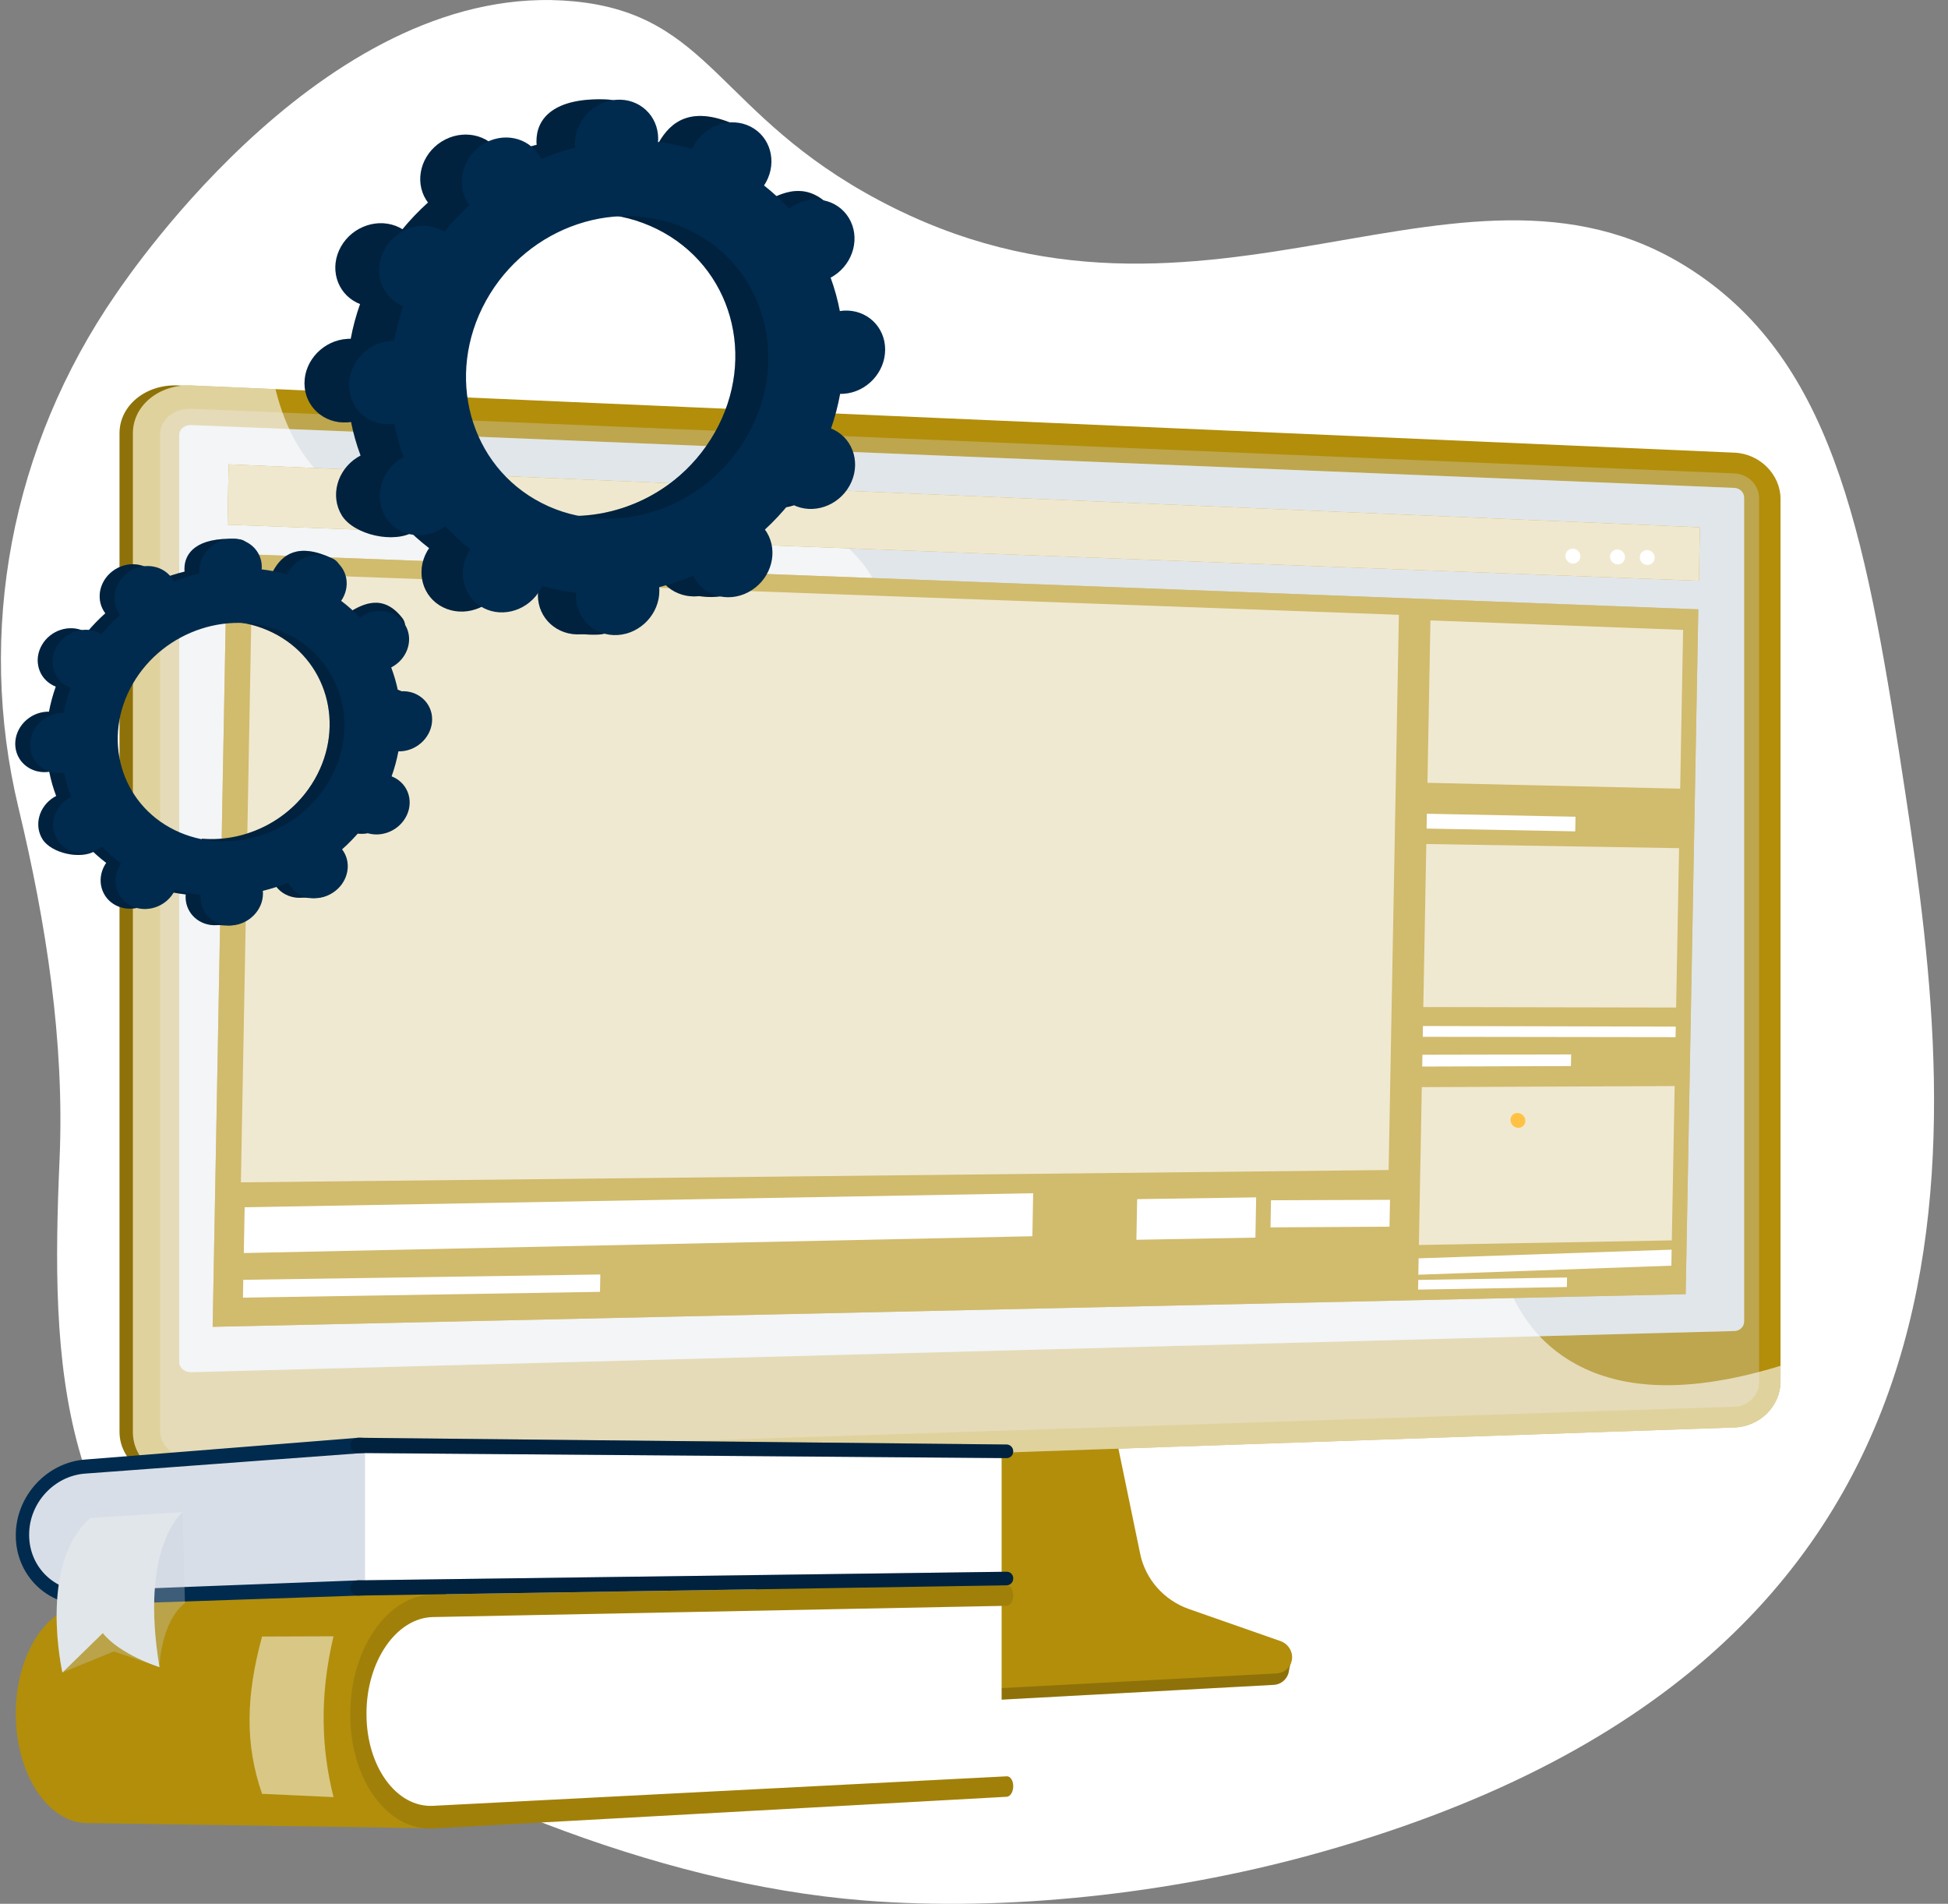
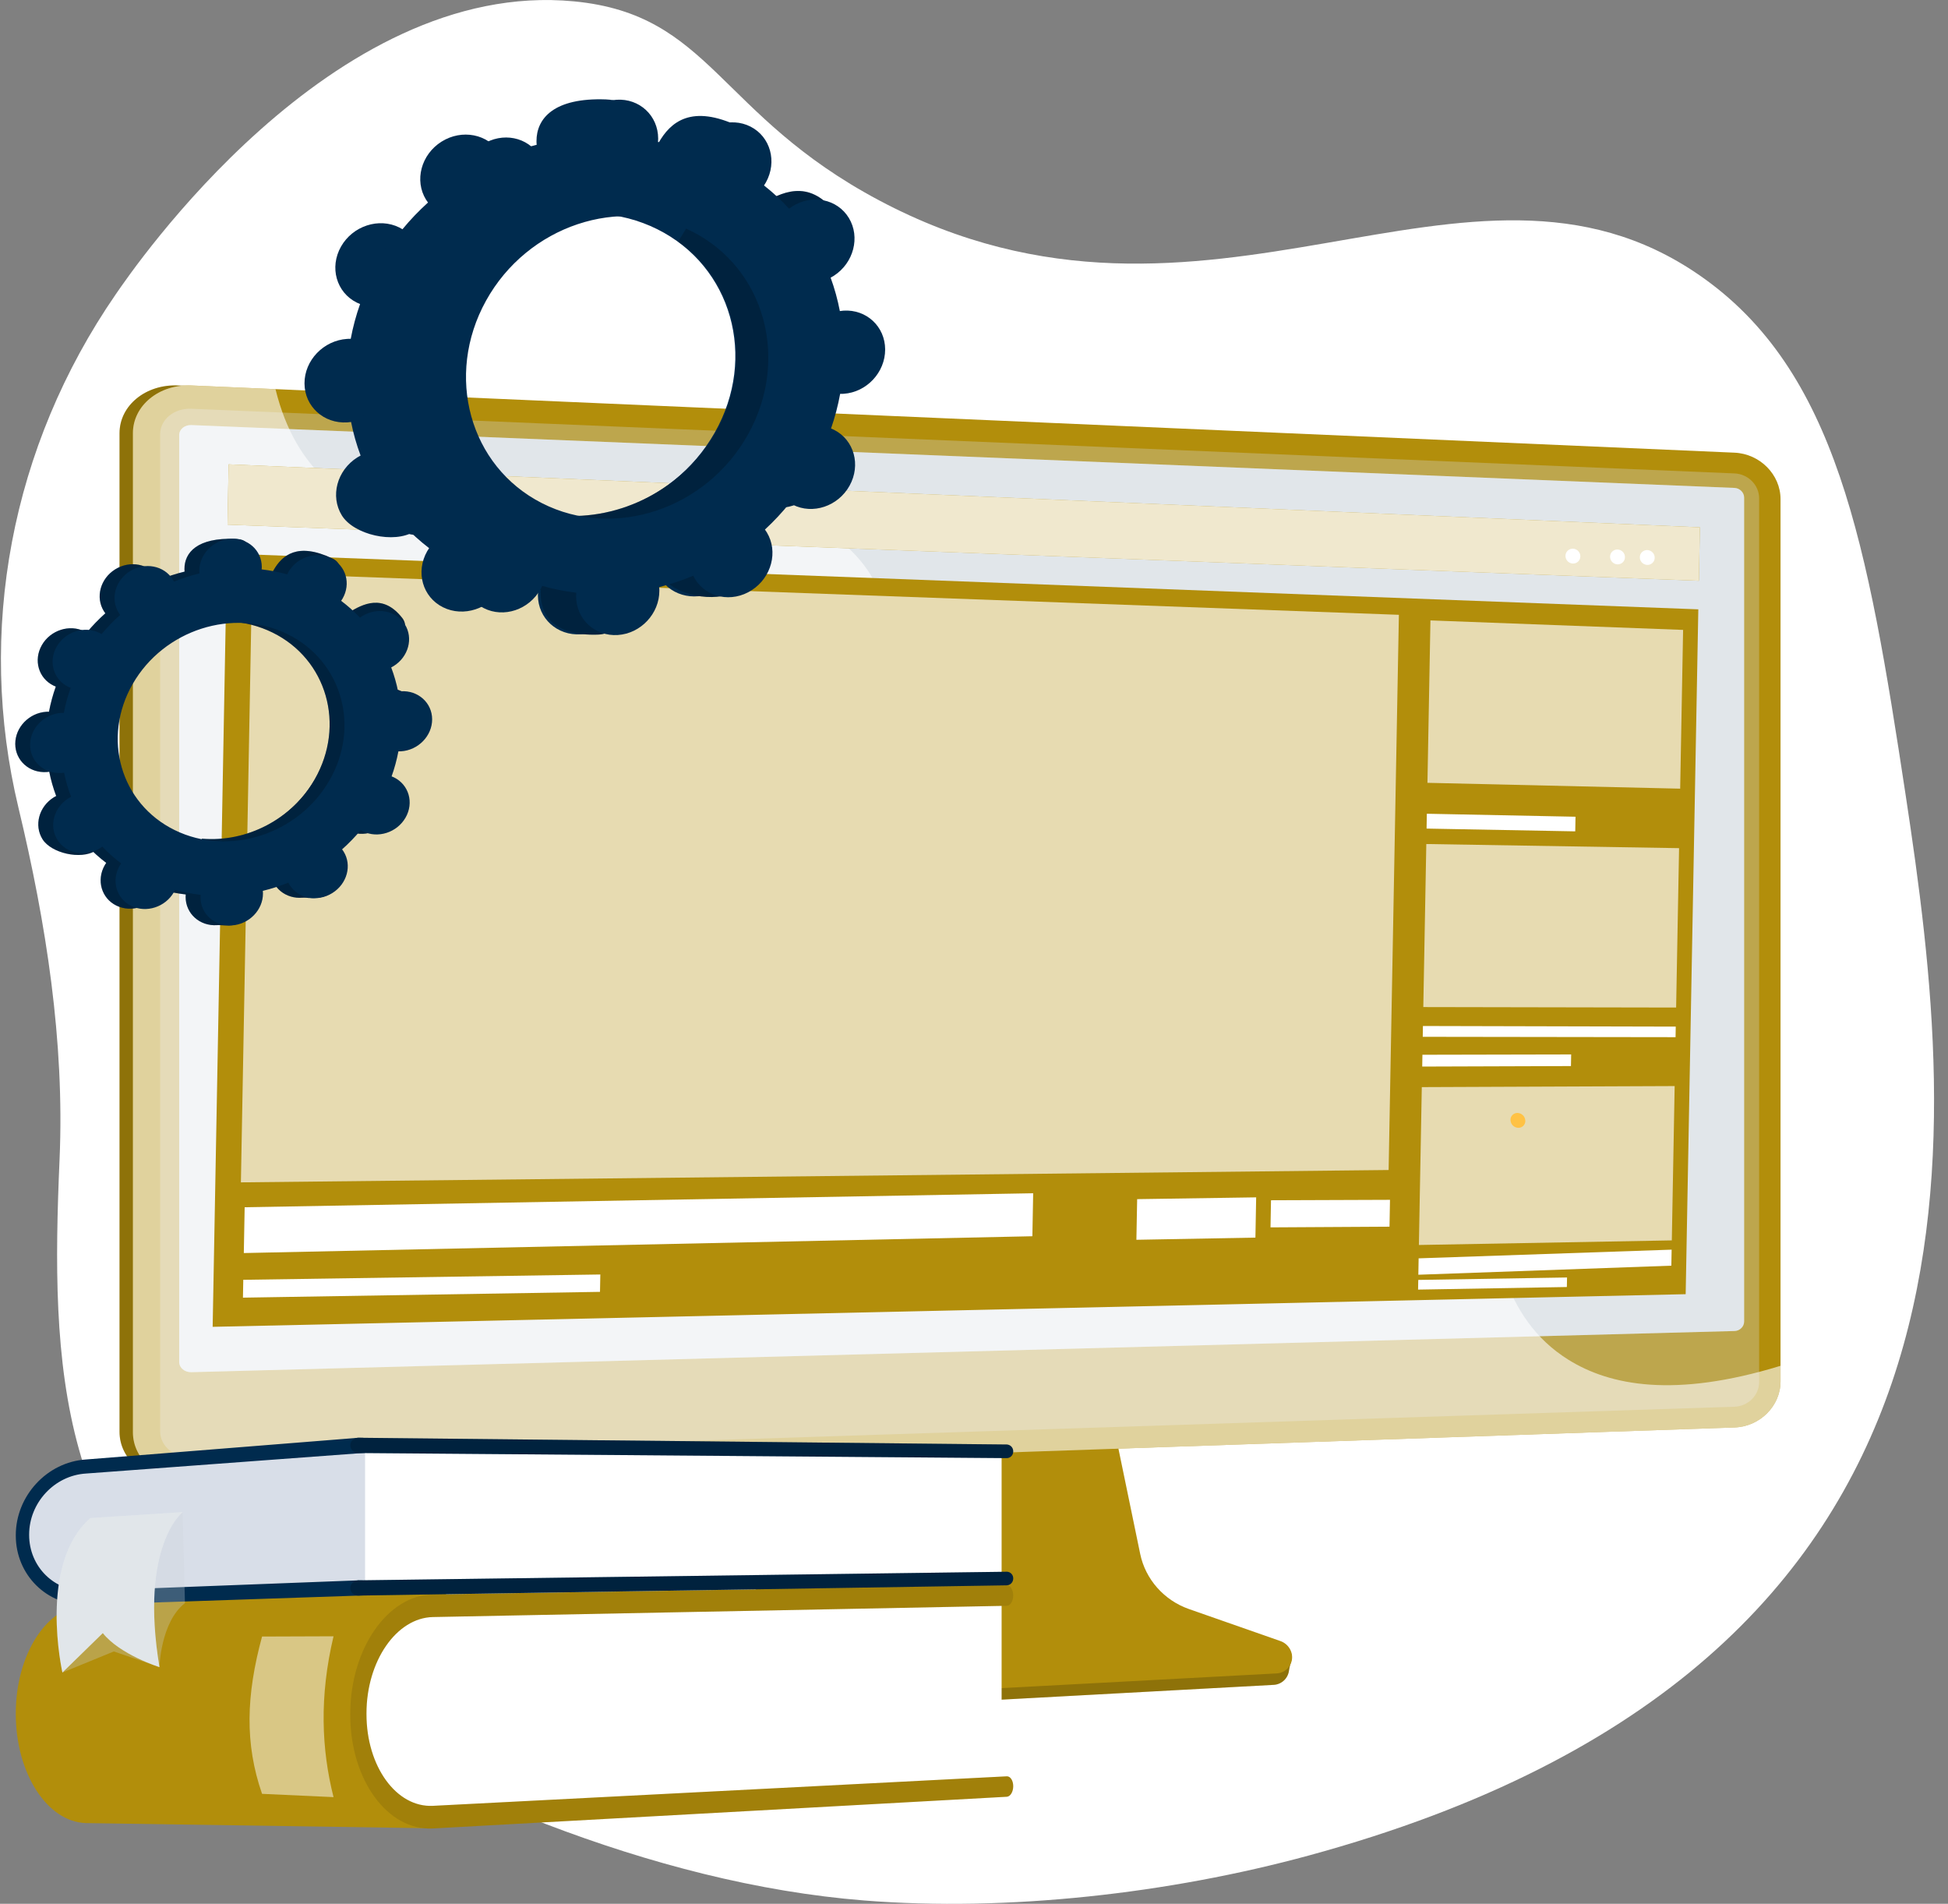
<svg xmlns="http://www.w3.org/2000/svg" width="131" height="128" viewBox="0 0 131 128" fill="none">
  <rect x="0" y="0" width="131" height="128" fill="#808080" stroke="none" />
  <path d="M128.151 53.449C125.588 36.563 123.531 24.893 114.277 18.499C98.667 7.713 81.234 25.223 59.123 13.473C48.236 7.688 47.828 0.981 38.608 0.092C22.295 -1.485 8.936 18.113 7.779 19.795C0.744 30.005 -1.606 42.456 1.246 54.327C3.098 62.037 4.35 70.017 4.006 77.939C3.409 91.728 3.752 104.599 17.047 112.824C28.915 120.166 43.853 126.642 58.104 127.776C67.788 128.547 78.649 127.299 87.984 124.761C135.55 111.824 131.674 76.667 128.151 53.449Z" fill="white" />
  <path d="M79.752 108.901C78.072 108.307 76.82 106.873 76.466 105.145L74.03 93.219L53.346 93.468L50.82 105.669C50.467 107.375 51.882 109.138 53.513 109.817L62.132 113.407C63.734 114.075 65.463 114.375 67.195 114.283L85.642 113.28C85.902 113.269 86.149 113.166 86.34 112.988C86.531 112.811 86.653 112.571 86.684 112.311C86.747 111.776 87.128 111.184 86.609 111.001L79.752 108.901Z" fill="#B28E0B" />
  <path d="M79.752 108.901C78.072 108.307 76.82 106.873 76.466 105.145L74.03 93.219L53.346 93.468L50.82 105.669C50.467 107.375 51.882 109.138 53.513 109.817L62.132 113.407C63.734 114.075 65.463 114.375 67.195 114.283L85.642 113.28C85.902 113.269 86.149 113.166 86.34 112.988C86.531 112.811 86.653 112.571 86.684 112.311C86.747 111.776 87.128 111.184 86.609 111.001L79.752 108.901Z" fill="black" fill-opacity="0.2" />
  <path d="M79.959 108.183C78.281 107.597 77.029 106.181 76.676 104.474L74.241 92.697L54.055 92.954L51.531 105.003C51.178 106.689 52.113 108.415 53.742 109.086L62.354 112.631C63.956 113.292 65.684 113.588 67.413 113.497L85.844 112.51C86.102 112.5 86.348 112.399 86.539 112.223C86.729 112.048 86.852 111.81 86.885 111.553C86.948 111.025 86.621 110.515 86.104 110.334L79.959 108.183Z" fill="#B28E0B" />
  <path d="M11.969 99.517C9.806 99.591 8.039 98.137 8.039 96.272V29.124C8.039 27.261 9.806 25.822 11.969 25.916L115.679 30.434C117.385 30.509 118.769 31.907 118.769 33.553V92.861C118.769 94.507 117.385 95.893 115.679 95.952L11.969 99.517Z" fill="#B28E0B" />
  <path d="M11.969 99.517C9.806 99.591 8.039 98.137 8.039 96.272V29.124C8.039 27.261 9.806 25.822 11.969 25.916L115.679 30.434C117.385 30.509 118.769 31.907 118.769 33.553V92.861C118.769 94.507 117.385 95.893 115.679 95.952L11.969 99.517Z" fill="black" fill-opacity="0.2" />
  <path d="M12.87 99.54C10.706 99.615 8.938 98.159 8.938 96.294V29.125C8.938 27.261 10.706 25.822 12.87 25.916L116.645 30.435C118.353 30.51 119.738 31.909 119.738 33.555V92.883C119.738 94.529 118.353 95.916 116.645 95.974L12.87 99.54Z" fill="#B28E0B" />
  <g style="mix-blend-mode:multiply" opacity="0.3">
    <path d="M116.644 31.83L12.867 27.483C11.71 27.434 10.77 28.202 10.77 29.198V96.238C10.77 97.234 11.71 98.011 12.867 97.973L116.642 94.579C117.557 94.549 118.298 93.809 118.298 92.926V33.498C118.3 32.614 117.559 31.868 116.644 31.83Z" fill="#D8DEE8" />
  </g>
  <path d="M12.868 92.258C12.418 92.27 12.051 91.964 12.051 91.577V29.248C12.051 28.861 12.418 28.562 12.868 28.579L116.644 32.805C117 32.82 117.291 33.112 117.291 33.456V88.849C117.291 89.194 117 89.482 116.644 89.489L12.868 92.258Z" fill="white" />
  <path d="M12.868 92.258C12.418 92.27 12.051 91.964 12.051 91.577V29.248C12.051 28.861 12.418 28.562 12.868 28.579L116.644 32.805C117 32.82 117.291 33.112 117.291 33.456V88.849C117.291 89.194 117 89.482 116.644 89.489L12.868 92.258Z" fill="#002B4E" fill-opacity="0.12" />
  <g style="mix-blend-mode:soft-light" opacity="0.6">
    <path d="M105.464 91.415C96.514 85.827 102.76 70.593 92.73 62.752C82.687 54.899 68.669 64.194 61.741 56.158C56.603 50.199 62.617 43.102 57.708 37.516C50.043 28.794 30.602 40.649 21.757 32.124C20.505 30.919 19.244 29.091 18.526 26.163L12.87 25.916C10.706 25.822 8.938 27.261 8.938 29.125V96.295C8.938 98.159 10.706 99.615 12.87 99.541L116.645 95.975C118.353 95.917 119.738 94.53 119.738 92.884V91.828C112.603 94.017 108.257 93.157 105.464 91.415Z" fill="white" />
  </g>
  <path d="M28.461 122.914L5.774 122.573C3.154 122.486 1.062 119.199 1.062 115.242V115.196C1.062 111.24 3.154 107.966 5.775 107.897L30.03 106.932L28.461 122.914Z" fill="#B28E0B" />
  <path d="M67.357 120.134L30.9 122.078C27.418 122.264 24.551 119.697 24.551 116.342V114.067C24.551 110.712 27.418 107.941 30.9 107.881L67.357 107.238V120.134Z" fill="white" />
  <path d="M67.704 120.803L29.116 122.934C26.068 123.102 23.555 119.674 23.555 115.288V115.24C23.555 110.855 26.068 107.247 29.116 107.199L67.704 106.588C67.944 106.584 68.138 106.889 68.138 107.268C68.138 107.647 67.944 107.958 67.704 107.963L29.116 108.72C26.664 108.768 24.645 111.676 24.645 115.201V115.249C24.645 118.775 26.663 121.539 29.116 121.413L67.704 119.429C67.944 119.417 68.138 119.714 68.138 120.093C68.138 120.472 67.944 120.79 67.704 120.803Z" fill="#B28E0B" />
  <path d="M67.704 120.803L29.116 122.934C26.068 123.102 23.555 119.674 23.555 115.288V115.24C23.555 110.855 26.068 107.247 29.116 107.199L67.704 106.588C67.944 106.584 68.138 106.889 68.138 107.268C68.138 107.647 67.944 107.958 67.704 107.963L29.116 108.72C26.664 108.768 24.645 111.676 24.645 115.201V115.249C24.645 118.775 26.663 121.539 29.116 121.413L67.704 119.429C67.944 119.417 68.138 119.714 68.138 120.093C68.138 120.472 67.944 120.79 67.704 120.803Z" fill="black" fill-opacity="0.1" />
  <path d="M27.115 106.826L5.499 107.435C3.489 107.492 1.883 105.893 1.883 103.866V102.49C1.883 100.462 3.489 98.716 5.499 98.588L27.115 97.205V106.826Z" fill="#D8DEE8" />
  <path d="M24.102 107.278L5.774 107.9C3.154 107.969 1.062 105.88 1.062 103.245V103.216C1.062 100.581 3.154 98.3 5.775 98.127L24.102 96.667C24.42 96.647 28.106 96.89 28.106 97.174C28.106 97.459 24.664 97.677 24.348 97.695L5.775 99.072C3.658 99.203 1.96 101.042 1.96 103.174V103.203C1.96 105.336 3.656 107.019 5.775 106.955L24.102 106.253C24.42 106.242 28.106 106.514 28.106 106.798C28.106 107.083 24.42 107.27 24.102 107.278Z" fill="#002B4E" />
  <path d="M67.357 106.134L24.551 106.757V97.15L67.357 97.545V106.134Z" fill="white" />
  <path d="M67.703 98.035L24.1 97.692C23.799 97.69 23.555 97.458 23.555 97.174C23.555 96.89 23.799 96.663 24.1 96.666L67.703 97.12C67.821 97.124 67.933 97.175 68.014 97.261C68.095 97.348 68.139 97.463 68.137 97.582C68.138 97.64 68.128 97.698 68.107 97.753C68.086 97.808 68.054 97.857 68.014 97.9C67.974 97.942 67.925 97.975 67.872 97.999C67.819 98.022 67.761 98.034 67.703 98.035Z" fill="#002B4E" />
  <path d="M67.703 98.035L24.1 97.692C23.799 97.69 23.555 97.458 23.555 97.174C23.555 96.89 23.799 96.663 24.1 96.666L67.703 97.12C67.821 97.124 67.933 97.175 68.014 97.261C68.095 97.348 68.139 97.463 68.137 97.582C68.138 97.64 68.128 97.698 68.107 97.753C68.086 97.808 68.054 97.857 68.014 97.9C67.974 97.942 67.925 97.975 67.872 97.999C67.819 98.022 67.761 98.034 67.703 98.035Z" fill="black" fill-opacity="0.2" />
  <path d="M67.703 106.587L24.1 107.277C23.799 107.283 23.555 107.056 23.555 106.775C23.555 106.493 23.799 106.258 24.1 106.253L67.703 105.674C67.761 105.674 67.819 105.686 67.872 105.709C67.926 105.733 67.974 105.766 68.014 105.808C68.055 105.85 68.086 105.9 68.107 105.954C68.128 106.009 68.138 106.067 68.137 106.125C68.138 106.244 68.094 106.358 68.013 106.445C67.932 106.531 67.821 106.582 67.703 106.587Z" fill="#002B4E" />
  <path d="M67.703 106.587L24.1 107.277C23.799 107.283 23.555 107.056 23.555 106.775C23.555 106.493 23.799 106.258 24.1 106.253L67.703 105.674C67.761 105.674 67.819 105.686 67.872 105.709C67.926 105.733 67.974 105.766 68.014 105.808C68.055 105.85 68.086 105.9 68.107 105.954C68.128 106.009 68.138 106.067 68.137 106.125C68.138 106.244 68.094 106.358 68.013 106.445C67.932 106.531 67.821 106.582 67.703 106.587Z" fill="black" fill-opacity="0.2" />
  <g style="mix-blend-mode:soft-light" opacity="0.5">
    <path d="M22.43 120.827L17.623 120.607C16.457 117.248 16.545 113.995 17.623 110.031L22.43 110.014C21.469 114.049 21.615 117.611 22.43 120.827Z" fill="white" />
  </g>
  <g style="mix-blend-mode:multiply" opacity="0.3">
    <path d="M12.437 107.784L12.282 101.666L6.704 107.897C6.704 107.897 3.676 109.562 4.197 112.45L7.658 111.033L10.722 112.085C10.722 112.085 10.799 109.057 12.437 107.784Z" fill="#CED3DB" />
  </g>
  <path d="M6.076 102.066L12.284 101.666C12.284 101.666 9.369 103.915 10.723 112.085C10.723 112.085 8.07 111.253 6.914 109.799L4.198 112.45C4.198 112.45 2.537 105.166 6.076 102.066Z" fill="white" />
  <path d="M6.076 102.066L12.284 101.666C12.284 101.666 9.369 103.915 10.723 112.085C10.723 112.085 8.07 111.253 6.914 109.799L4.198 112.45C4.198 112.45 2.537 105.166 6.076 102.066Z" fill="#002B4E" fill-opacity="0.12" />
  <path d="M113.359 87.013L14.301 89.208L15.262 37.217L114.209 40.968L113.359 87.013Z" fill="#B28E0B" />
-   <path d="M113.359 87.013L14.301 89.208L15.262 37.217L114.209 40.968L113.359 87.013Z" fill="white" fill-opacity="0.4" />
  <path d="M114.247 39.046L15.3 35.275L15.375 31.219L114.314 35.453L114.247 39.046Z" fill="#B28E0B" />
  <path d="M114.247 39.046L15.3 35.275L15.375 31.219L114.314 35.453L114.247 39.046Z" fill="white" fill-opacity="0.8" />
  <path d="M106.275 37.412C106.275 37.477 106.262 37.54 106.236 37.599C106.211 37.658 106.173 37.712 106.125 37.757C106.078 37.801 106.022 37.836 105.96 37.859C105.898 37.882 105.833 37.892 105.767 37.89C105.631 37.882 105.505 37.823 105.413 37.725C105.322 37.628 105.273 37.5 105.276 37.368C105.276 37.304 105.289 37.24 105.315 37.181C105.341 37.122 105.379 37.068 105.426 37.023C105.474 36.979 105.53 36.944 105.592 36.921C105.653 36.898 105.719 36.888 105.785 36.89C105.92 36.898 106.047 36.957 106.138 37.055C106.23 37.152 106.279 37.28 106.275 37.412Z" fill="white" />
  <path d="M109.275 37.466C109.276 37.53 109.263 37.594 109.237 37.653C109.211 37.712 109.174 37.766 109.126 37.81C109.079 37.855 109.023 37.89 108.961 37.913C108.899 37.936 108.833 37.947 108.767 37.945C108.631 37.936 108.505 37.877 108.413 37.78C108.322 37.682 108.273 37.555 108.276 37.423C108.276 37.359 108.289 37.295 108.314 37.236C108.34 37.177 108.378 37.123 108.425 37.079C108.473 37.034 108.529 36.999 108.591 36.976C108.653 36.953 108.719 36.943 108.785 36.945C108.921 36.953 109.048 37.013 109.139 37.11C109.23 37.207 109.279 37.335 109.275 37.466Z" fill="white" />
  <path d="M111.275 37.504C111.276 37.568 111.263 37.631 111.237 37.69C111.212 37.749 111.174 37.803 111.126 37.847C111.079 37.892 111.023 37.927 110.961 37.95C110.899 37.973 110.833 37.984 110.767 37.982C110.632 37.973 110.505 37.914 110.413 37.817C110.321 37.719 110.272 37.592 110.276 37.46C110.276 37.396 110.289 37.333 110.315 37.273C110.34 37.214 110.378 37.161 110.426 37.116C110.473 37.072 110.53 37.037 110.591 37.014C110.653 36.99 110.719 36.98 110.786 36.982C110.921 36.991 111.048 37.05 111.139 37.148C111.231 37.245 111.279 37.373 111.275 37.504Z" fill="white" />
  <g opacity="0.68">
    <path d="M93.383 78.664L16.2 79.494L16.957 38.522L94.073 41.336L93.383 78.664Z" fill="white" />
  </g>
  <path opacity="0.68" d="M112.989 53.025L95.994 52.632L96.195 41.713L113.186 42.351L112.989 53.025Z" fill="white" />
  <path d="M105.933 55.895L95.935 55.709L95.953 54.711L105.951 54.912L105.933 55.895Z" fill="white" />
  <path opacity="0.68" d="M112.717 67.741L95.715 67.709L95.917 56.747L112.915 57.025L112.717 67.741Z" fill="white" />
  <path d="M112.679 69.733L95.677 69.709L95.69 68.982L112.692 69.023L112.679 69.733Z" fill="white" />
  <path d="M105.644 71.676L95.642 71.709L95.656 70.915L105.658 70.894L105.644 71.676Z" fill="white" />
  <path opacity="0.68" d="M112.427 83.396L95.418 83.705L95.614 73.091L112.618 73.021L112.427 83.396Z" fill="white" />
  <path d="M112.395 85.096L95.381 85.705L95.401 84.603L112.415 84.019L112.395 85.096Z" fill="white" />
  <path d="M105.369 86.531L95.364 86.705L95.376 86.054L105.381 85.89L105.369 86.531Z" fill="white" />
  <path d="M69.426 83.117L16.396 84.247L16.453 81.168L69.479 80.227L69.426 83.117Z" fill="white" />
  <path d="M93.442 82.475L85.44 82.521L85.473 80.698L93.475 80.669L93.442 82.475Z" fill="white" />
  <path d="M84.425 83.209L76.421 83.355L76.472 80.623L84.475 80.503L84.425 83.209Z" fill="white" />
  <path d="M40.349 86.856L16.338 87.246L16.36 86.046L40.371 85.689L40.349 86.856Z" fill="white" />
  <path d="M51.145 33.854C52.523 34.539 54.281 33.965 55.072 32.571C55.862 31.176 55.385 29.49 54.006 28.804C53.935 28.769 53.862 28.738 53.789 28.71C54.059 27.945 54.269 27.163 54.417 26.37C54.497 26.372 54.577 26.373 54.659 26.366C56.249 26.263 57.531 24.922 57.526 23.372C57.522 21.822 56.23 20.65 54.641 20.752C54.557 20.757 54.476 20.768 54.395 20.779C54.245 20.013 54.031 19.259 53.757 18.523C53.83 18.485 53.904 18.444 53.976 18.399C55.349 17.535 55.815 15.787 55.016 14.496C54.218 13.205 52.455 12.859 51.084 13.724C51.013 13.768 50.947 13.816 50.881 13.865C50.352 13.297 49.772 12.772 49.149 12.296C49.195 12.228 49.24 12.159 49.281 12.087C50.072 10.694 51.098 9.172 49.709 8.507C46.494 6.967 45.08 8.209 44.289 9.603C44.249 9.675 44.213 9.749 44.179 9.823C43.408 9.606 42.619 9.45 41.82 9.357C41.826 9.279 41.832 9.201 41.831 9.122C41.826 7.572 42.335 6.743 40.742 6.684C37.27 6.558 36.073 7.946 36.078 9.496C36.077 9.577 36.084 9.657 36.091 9.735C35.286 9.935 34.499 10.192 33.736 10.504C33.701 10.435 33.665 10.365 33.623 10.298C32.825 9.006 31.062 8.661 29.69 9.525C28.319 10.39 27.853 12.136 28.651 13.427C28.692 13.493 28.737 13.555 28.783 13.616C28.164 14.175 27.59 14.776 27.065 15.413C26.999 15.373 26.931 15.333 26.858 15.297C25.48 14.611 23.722 15.186 22.932 16.58C22.142 17.974 22.618 19.661 23.997 20.347C24.068 20.382 24.141 20.412 24.215 20.441C23.944 21.206 23.734 21.988 23.586 22.781C23.506 22.779 23.426 22.778 23.345 22.785C21.755 22.888 20.472 24.229 20.477 25.779C20.482 27.329 21.774 28.501 23.363 28.399C23.446 28.394 23.527 28.383 23.609 28.371C23.76 29.138 23.974 29.893 24.25 30.629C24.177 30.667 24.103 30.708 24.031 30.753C22.658 31.617 22.192 33.365 22.99 34.656C23.789 35.947 26.5 36.59 27.873 35.724C27.943 35.68 27.06 35.335 27.126 35.286C27.655 35.853 28.235 36.377 28.858 36.854C28.812 36.922 28.767 36.99 28.726 37.062C27.936 38.456 28.413 40.143 29.791 40.829C31.169 41.515 32.927 40.94 33.717 39.546C33.761 39.474 33.794 39.401 33.828 39.327C34.599 39.544 35.387 39.699 36.185 39.792C36.179 39.87 36.174 39.949 36.174 40.027C36.179 41.577 37.471 42.749 39.06 42.647C40.649 42.545 41.932 41.203 41.928 39.653C41.927 39.572 41.921 39.493 41.914 39.414C42.719 39.215 43.505 38.958 44.267 38.645C44.302 38.715 44.338 38.784 44.38 38.852C45.179 40.143 46.941 40.488 48.313 39.624C49.685 38.759 50.153 37.012 49.354 35.721C49.313 35.654 49.268 35.592 49.222 35.531C49.841 34.972 50.415 34.372 50.94 33.734C51.006 33.778 51.074 33.818 51.145 33.854ZM33.808 33.742C28.803 31.252 27.07 25.129 29.941 20.067C32.812 15.005 39.192 12.919 44.198 15.409C49.204 17.899 50.936 24.021 48.066 29.084C45.195 34.147 38.812 36.232 33.808 33.742Z" fill="#002B4E" />
-   <path d="M51.145 33.854C52.523 34.539 54.281 33.965 55.072 32.571C55.862 31.176 55.385 29.49 54.006 28.804C53.935 28.769 53.862 28.738 53.789 28.71C54.059 27.945 54.269 27.163 54.417 26.37C54.497 26.372 54.577 26.373 54.659 26.366C56.249 26.263 57.531 24.922 57.526 23.372C57.522 21.822 56.23 20.65 54.641 20.752C54.557 20.757 54.476 20.768 54.395 20.779C54.245 20.013 54.031 19.259 53.757 18.523C53.83 18.485 53.904 18.444 53.976 18.399C55.349 17.535 55.815 15.787 55.016 14.496C54.218 13.205 52.455 12.859 51.084 13.724C51.013 13.768 50.947 13.816 50.881 13.865C50.352 13.297 49.772 12.772 49.149 12.296C49.195 12.228 49.24 12.159 49.281 12.087C50.072 10.694 51.098 9.172 49.709 8.507C46.494 6.967 45.08 8.209 44.289 9.603C44.249 9.675 44.213 9.749 44.179 9.823C43.408 9.606 42.619 9.45 41.82 9.357C41.826 9.279 41.832 9.201 41.831 9.122C41.826 7.572 42.335 6.743 40.742 6.684C37.27 6.558 36.073 7.946 36.078 9.496C36.077 9.577 36.084 9.657 36.091 9.735C35.286 9.935 34.499 10.192 33.736 10.504C33.701 10.435 33.665 10.365 33.623 10.298C32.825 9.006 31.062 8.661 29.69 9.525C28.319 10.39 27.853 12.136 28.651 13.427C28.692 13.493 28.737 13.555 28.783 13.616C28.164 14.175 27.59 14.776 27.065 15.413C26.999 15.373 26.931 15.333 26.858 15.297C25.48 14.611 23.722 15.186 22.932 16.58C22.142 17.974 22.618 19.661 23.997 20.347C24.068 20.382 24.141 20.412 24.215 20.441C23.944 21.206 23.734 21.988 23.586 22.781C23.506 22.779 23.426 22.778 23.345 22.785C21.755 22.888 20.472 24.229 20.477 25.779C20.482 27.329 21.774 28.501 23.363 28.399C23.446 28.394 23.527 28.383 23.609 28.371C23.76 29.138 23.974 29.893 24.25 30.629C24.177 30.667 24.103 30.708 24.031 30.753C22.658 31.617 22.192 33.365 22.99 34.656C23.789 35.947 26.5 36.59 27.873 35.724C27.943 35.68 27.06 35.335 27.126 35.286C27.655 35.853 28.235 36.377 28.858 36.854C28.812 36.922 28.767 36.99 28.726 37.062C27.936 38.456 28.413 40.143 29.791 40.829C31.169 41.515 32.927 40.94 33.717 39.546C33.761 39.474 33.794 39.401 33.828 39.327C34.599 39.544 35.387 39.699 36.185 39.792C36.179 39.87 36.174 39.949 36.174 40.027C36.179 41.577 37.471 42.749 39.06 42.647C40.649 42.545 41.932 41.203 41.928 39.653C41.927 39.572 41.921 39.493 41.914 39.414C42.719 39.215 43.505 38.958 44.267 38.645C44.302 38.715 44.338 38.784 44.38 38.852C45.179 40.143 46.941 40.488 48.313 39.624C49.685 38.759 50.153 37.012 49.354 35.721C49.313 35.654 49.268 35.592 49.222 35.531C49.841 34.972 50.415 34.372 50.94 33.734C51.006 33.778 51.074 33.818 51.145 33.854ZM33.808 33.742C28.803 31.252 27.07 25.129 29.941 20.067C32.812 15.005 39.192 12.919 44.198 15.409C49.204 17.899 50.936 24.021 48.066 29.084C45.195 34.147 38.812 36.232 33.808 33.742Z" fill="black" fill-opacity="0.2" />
  <path d="M54.683 26.331C56.26 26.228 57.531 24.897 57.526 23.358C57.521 21.819 56.241 20.656 54.665 20.757C54.582 20.762 54.502 20.773 54.421 20.785C54.272 20.024 54.061 19.275 53.789 18.545C53.861 18.507 53.934 18.467 54.006 18.422C55.367 17.564 57.071 15.46 56.144 14.261C54.382 11.986 52.5 12.922 51.138 13.781C51.068 13.825 51.002 13.872 50.937 13.921C50.412 13.357 49.837 12.836 49.219 12.363C49.265 12.296 49.31 12.228 49.35 12.156C49.553 11.806 49.676 11.42 49.714 11.023C49.752 10.626 49.702 10.226 49.569 9.847C48.231 11.965 46.912 14.094 45.61 16.233C49.553 19.046 50.726 24.47 48.146 29.029C45.961 32.891 41.715 35.004 37.614 34.656C37.423 35.097 37.235 35.542 37.031 35.978C36.477 37.164 35.851 38.324 35.225 39.482C35.605 39.556 35.986 39.616 36.369 39.661C36.363 39.738 36.358 39.816 36.358 39.893C36.362 41.432 37.336 42.758 40.189 42.668C41.767 42.62 42.067 41.061 42.062 39.52C42.062 39.44 42.056 39.361 42.049 39.283C42.847 39.085 43.627 38.83 44.382 38.52C44.416 38.589 44.452 38.658 44.494 38.725C45.286 40.006 48.103 40.596 49.465 39.738C50.827 38.88 50.217 36.898 49.425 35.617C49.385 35.551 49.34 35.489 49.295 35.429C49.908 34.874 50.477 34.278 50.998 33.645C51.064 33.685 51.13 33.725 51.203 33.76C52.569 34.441 54.312 33.87 55.096 32.486C55.879 31.102 55.406 29.428 54.04 28.748C53.969 28.713 53.897 28.683 53.824 28.654C54.092 27.895 54.3 27.119 54.447 26.332C54.523 26.335 54.602 26.336 54.683 26.331Z" fill="#002B4E" />
  <path d="M54.683 26.331C56.26 26.228 57.531 24.897 57.526 23.358C57.521 21.819 56.241 20.656 54.665 20.757C54.582 20.762 54.502 20.773 54.421 20.785C54.272 20.024 54.061 19.275 53.789 18.545C53.861 18.507 53.934 18.467 54.006 18.422C55.367 17.564 57.071 15.46 56.144 14.261C54.382 11.986 52.5 12.922 51.138 13.781C51.068 13.825 51.002 13.872 50.937 13.921C50.412 13.357 49.837 12.836 49.219 12.363C49.265 12.296 49.31 12.228 49.35 12.156C49.553 11.806 49.676 11.42 49.714 11.023C49.752 10.626 49.702 10.226 49.569 9.847C48.231 11.965 46.912 14.094 45.61 16.233C49.553 19.046 50.726 24.47 48.146 29.029C45.961 32.891 41.715 35.004 37.614 34.656C37.423 35.097 37.235 35.542 37.031 35.978C36.477 37.164 35.851 38.324 35.225 39.482C35.605 39.556 35.986 39.616 36.369 39.661C36.363 39.738 36.358 39.816 36.358 39.893C36.362 41.432 37.336 42.758 40.189 42.668C41.767 42.62 42.067 41.061 42.062 39.52C42.062 39.44 42.056 39.361 42.049 39.283C42.847 39.085 43.627 38.83 44.382 38.52C44.416 38.589 44.452 38.658 44.494 38.725C45.286 40.006 48.103 40.596 49.465 39.738C50.827 38.88 50.217 36.898 49.425 35.617C49.385 35.551 49.34 35.489 49.295 35.429C49.908 34.874 50.477 34.278 50.998 33.645C51.064 33.685 51.13 33.725 51.203 33.76C52.569 34.441 54.312 33.87 55.096 32.486C55.879 31.102 55.406 29.428 54.04 28.748C53.969 28.713 53.897 28.683 53.824 28.654C54.092 27.895 54.3 27.119 54.447 26.332C54.523 26.335 54.602 26.336 54.683 26.331Z" fill="black" fill-opacity="0.2" />
  <path d="M53.312 33.932C54.653 34.614 56.364 34.042 57.133 32.653C57.903 31.264 57.439 29.586 56.098 28.904C56.029 28.869 55.958 28.839 55.886 28.81C56.15 28.049 56.354 27.27 56.499 26.48C56.576 26.482 56.654 26.483 56.733 26.476C58.281 26.373 59.529 25.038 59.525 23.494C59.521 21.95 58.264 20.785 56.718 20.886C56.637 20.892 56.558 20.902 56.479 20.915C56.333 20.152 56.126 19.4 55.859 18.668C55.931 18.63 56.002 18.589 56.072 18.544C57.409 17.683 57.863 15.943 57.087 14.658C56.31 13.373 54.595 13.029 53.26 13.891C53.191 13.935 53.127 13.983 53.063 14.031C52.548 13.467 51.985 12.944 51.379 12.47C51.423 12.402 51.467 12.334 51.507 12.262C52.276 10.875 51.813 9.195 50.472 8.513C49.131 7.831 47.421 8.403 46.651 9.792C46.609 9.864 46.577 9.937 46.544 10.01C45.794 9.794 45.027 9.64 44.25 9.547C44.256 9.47 44.261 9.392 44.261 9.314C44.257 7.771 43.001 6.605 41.455 6.707C39.909 6.809 38.657 8.143 38.661 9.688C38.66 9.768 38.667 9.847 38.674 9.926C37.892 10.124 37.127 10.38 36.387 10.692C36.353 10.622 36.318 10.553 36.277 10.486C35.499 9.201 33.785 8.858 32.448 9.718C31.111 10.579 30.658 12.32 31.434 13.605C31.474 13.671 31.518 13.732 31.562 13.794C30.96 14.35 30.401 14.948 29.89 15.583C29.826 15.543 29.76 15.503 29.689 15.468C28.348 14.785 26.637 15.358 25.868 16.747C25.098 18.136 25.562 19.814 26.903 20.496C26.972 20.531 27.043 20.562 27.114 20.59C26.851 21.351 26.646 22.13 26.502 22.92C26.424 22.918 26.347 22.917 26.267 22.924C24.72 23.027 23.472 24.362 23.476 25.906C23.48 27.45 24.736 28.615 26.282 28.514C26.364 28.508 26.442 28.497 26.522 28.485C26.669 29.248 26.877 29.999 27.145 30.731C27.073 30.769 27.002 30.809 26.932 30.854C25.595 31.716 25.141 33.456 25.918 34.741C26.694 36.026 28.409 36.369 29.744 35.508C29.812 35.464 29.877 35.416 29.941 35.368C30.456 35.932 31.019 36.455 31.625 36.929C31.581 36.996 31.537 37.065 31.497 37.137C30.728 38.524 31.191 40.204 32.532 40.886C33.873 41.569 35.583 40.996 36.353 39.607C36.395 39.536 36.427 39.462 36.461 39.389C37.21 39.605 37.977 39.759 38.754 39.851C38.748 39.929 38.742 40.007 38.742 40.087C38.747 41.63 40.003 42.796 41.549 42.694C43.095 42.593 44.345 41.255 44.341 39.712C44.343 39.632 44.335 39.552 44.328 39.474C45.111 39.275 45.876 39.019 46.618 38.708C46.651 38.777 46.687 38.846 46.727 38.913C47.504 40.198 49.219 40.542 50.554 39.68C51.888 38.819 52.345 37.079 51.568 35.794C51.529 35.728 51.485 35.666 51.44 35.605C52.043 35.049 52.601 34.45 53.112 33.816C53.177 33.859 53.244 33.897 53.312 33.932ZM36.443 33.828C31.575 31.351 29.895 25.256 32.686 20.215C35.478 15.174 41.691 13.095 46.56 15.572C51.43 18.048 53.113 24.144 50.318 29.185C47.522 34.226 41.312 36.305 36.443 33.828Z" fill="#002B4E" />
  <path d="M23.407 55.852C24.413 56.348 25.696 55.933 26.273 54.926C26.849 53.92 26.501 52.701 25.495 52.206C25.442 52.181 25.389 52.159 25.336 52.138C25.532 51.586 25.685 51.021 25.793 50.449C25.851 50.45 25.909 50.451 25.969 50.446C27.128 50.371 28.065 49.404 28.062 48.284C28.059 47.165 27.114 46.317 25.955 46.391C25.895 46.395 25.835 46.403 25.776 46.411C25.666 45.858 25.51 45.313 25.31 44.782C25.363 44.754 25.417 44.725 25.469 44.693C26.472 44.068 26.811 42.806 26.227 41.874C25.643 40.942 24.359 40.691 23.357 41.316C23.305 41.348 23.257 41.382 23.209 41.417C22.822 41.008 22.398 40.629 21.942 40.284C21.976 40.235 22.009 40.186 22.039 40.132C22.615 39.126 23.365 38.028 22.351 37.547C20.004 36.435 18.972 37.331 18.395 38.338C18.366 38.391 18.34 38.443 18.315 38.496C17.753 38.34 17.177 38.227 16.594 38.16C16.599 38.103 16.603 38.045 16.603 37.99C16.599 36.87 16.969 36.271 15.807 36.229C13.274 36.137 12.4 37.139 12.404 38.259C12.403 38.317 12.408 38.374 12.413 38.432C11.827 38.575 11.254 38.761 10.699 38.986C10.673 38.936 10.647 38.886 10.616 38.837C10.033 37.904 8.748 37.655 7.746 38.279C6.743 38.903 6.403 40.165 6.988 41.097C7.017 41.145 7.05 41.19 7.083 41.234C6.632 41.638 6.213 42.071 5.83 42.532C5.782 42.502 5.732 42.473 5.68 42.448C4.674 41.952 3.391 42.367 2.815 43.373C2.238 44.38 2.587 45.599 3.593 46.093C3.645 46.119 3.698 46.141 3.752 46.162C3.555 46.714 3.402 47.278 3.294 47.851C3.236 47.85 3.178 47.849 3.119 47.854C1.959 47.928 1.023 48.896 1.026 50.016C1.029 51.135 1.973 51.983 3.132 51.908C3.193 51.905 3.253 51.897 3.312 51.888C3.422 52.442 3.577 52.986 3.778 53.518C3.724 53.546 3.67 53.575 3.618 53.607C2.616 54.231 2.276 55.493 2.86 56.426C3.444 57.358 5.421 57.823 6.424 57.199C6.475 57.167 5.831 56.919 5.879 56.881C6.265 57.291 6.688 57.67 7.143 58.014C7.109 58.063 7.076 58.113 7.046 58.166C6.47 59.173 6.818 60.391 7.824 60.886C8.83 61.381 10.113 60.967 10.69 59.96C10.72 59.908 10.745 59.855 10.771 59.802C11.333 59.959 11.908 60.071 12.491 60.138C12.486 60.195 12.482 60.254 12.483 60.309C12.486 61.429 13.429 62.276 14.589 62.202C15.749 62.127 16.685 61.16 16.682 60.04C16.683 59.981 16.677 59.924 16.672 59.867C17.259 59.723 17.833 59.538 18.389 59.312C18.415 59.363 18.441 59.413 18.471 59.462C19.055 60.395 20.34 60.644 21.342 60.02C22.344 59.396 22.684 58.134 22.1 57.201C22.07 57.153 22.037 57.109 22.004 57.065C22.455 56.661 22.874 56.227 23.257 55.767C23.304 55.798 23.355 55.826 23.407 55.852ZM10.754 55.769C7.101 53.972 5.837 49.549 7.93 45.893C10.023 42.238 14.681 40.733 18.333 42.532C21.985 44.33 23.251 48.751 21.158 52.407C19.064 56.064 14.407 57.568 10.754 55.769Z" fill="#002B4E" />
  <path d="M23.407 55.852C24.413 56.348 25.696 55.933 26.273 54.926C26.849 53.92 26.501 52.701 25.495 52.206C25.442 52.181 25.389 52.159 25.336 52.138C25.532 51.586 25.685 51.021 25.793 50.449C25.851 50.45 25.909 50.451 25.969 50.446C27.128 50.371 28.065 49.404 28.062 48.284C28.059 47.165 27.114 46.317 25.955 46.391C25.895 46.395 25.835 46.403 25.776 46.411C25.666 45.858 25.51 45.313 25.31 44.782C25.363 44.754 25.417 44.725 25.469 44.693C26.472 44.068 26.811 42.806 26.227 41.874C25.643 40.942 24.359 40.691 23.357 41.316C23.305 41.348 23.257 41.382 23.209 41.417C22.822 41.008 22.398 40.629 21.942 40.284C21.976 40.235 22.009 40.186 22.039 40.132C22.615 39.126 23.365 38.028 22.351 37.547C20.004 36.435 18.972 37.331 18.395 38.338C18.366 38.391 18.34 38.443 18.315 38.496C17.753 38.34 17.177 38.227 16.594 38.16C16.599 38.103 16.603 38.045 16.603 37.99C16.599 36.87 16.969 36.271 15.807 36.229C13.274 36.137 12.4 37.139 12.404 38.259C12.403 38.317 12.408 38.374 12.413 38.432C11.827 38.575 11.254 38.761 10.699 38.986C10.673 38.936 10.647 38.886 10.616 38.837C10.033 37.904 8.748 37.655 7.746 38.279C6.743 38.903 6.403 40.165 6.988 41.097C7.017 41.145 7.05 41.19 7.083 41.234C6.632 41.638 6.213 42.071 5.83 42.532C5.782 42.502 5.732 42.473 5.68 42.448C4.674 41.952 3.391 42.367 2.815 43.373C2.238 44.38 2.587 45.599 3.593 46.093C3.645 46.119 3.698 46.141 3.752 46.162C3.555 46.714 3.402 47.278 3.294 47.851C3.236 47.85 3.178 47.849 3.119 47.854C1.959 47.928 1.023 48.896 1.026 50.016C1.029 51.135 1.973 51.983 3.132 51.908C3.193 51.905 3.253 51.897 3.312 51.888C3.422 52.442 3.577 52.986 3.778 53.518C3.724 53.546 3.67 53.575 3.618 53.607C2.616 54.231 2.276 55.493 2.86 56.426C3.444 57.358 5.421 57.823 6.424 57.199C6.475 57.167 5.831 56.919 5.879 56.881C6.265 57.291 6.688 57.67 7.143 58.014C7.109 58.063 7.076 58.113 7.046 58.166C6.47 59.173 6.818 60.391 7.824 60.886C8.83 61.381 10.113 60.967 10.69 59.96C10.72 59.908 10.745 59.855 10.771 59.802C11.333 59.959 11.908 60.071 12.491 60.138C12.486 60.195 12.482 60.254 12.483 60.309C12.486 61.429 13.429 62.276 14.589 62.202C15.749 62.127 16.685 61.16 16.682 60.04C16.683 59.981 16.677 59.924 16.672 59.867C17.259 59.723 17.833 59.538 18.389 59.312C18.415 59.363 18.441 59.413 18.471 59.462C19.055 60.395 20.34 60.644 21.342 60.02C22.344 59.396 22.684 58.134 22.1 57.201C22.07 57.153 22.037 57.109 22.004 57.065C22.455 56.661 22.874 56.227 23.257 55.767C23.304 55.798 23.355 55.826 23.407 55.852ZM10.754 55.769C7.101 53.972 5.837 49.549 7.93 45.893C10.023 42.238 14.681 40.733 18.333 42.532C21.985 44.33 23.251 48.751 21.158 52.407C19.064 56.064 14.407 57.568 10.754 55.769Z" fill="black" fill-opacity="0.2" />
  <path d="M25.995 50.336C27.141 50.261 28.066 49.294 28.063 48.175C28.06 47.056 27.128 46.208 25.983 46.283C25.923 46.287 25.864 46.294 25.805 46.303C25.697 45.75 25.543 45.205 25.345 44.674C25.398 44.646 25.451 44.617 25.503 44.584C26.493 43.961 27.732 42.431 27.058 41.559C25.775 39.904 24.409 40.585 23.418 41.209C23.367 41.242 23.319 41.276 23.272 41.311C22.89 40.902 22.471 40.523 22.021 40.179C22.054 40.13 22.087 40.08 22.117 40.027C22.264 39.772 22.354 39.492 22.381 39.203C22.408 38.914 22.372 38.623 22.276 38.347C21.302 39.888 20.342 41.436 19.396 42.992C22.264 45.038 23.116 48.982 21.24 52.297C19.651 55.106 16.565 56.643 13.582 56.389C13.443 56.71 13.306 57.033 13.158 57.35C12.755 58.213 12.3 59.056 11.844 59.898C12.12 59.952 12.397 59.996 12.675 60.029C12.671 60.085 12.667 60.144 12.668 60.199C12.671 61.319 13.379 62.282 15.454 62.218C16.603 62.181 16.819 61.049 16.816 59.929C16.817 59.871 16.811 59.814 16.806 59.757C17.386 59.613 17.953 59.427 18.502 59.202C18.528 59.252 18.554 59.302 18.584 59.351C19.16 60.284 21.208 60.712 22.198 60.088C23.189 59.463 22.746 58.023 22.172 57.09C22.142 57.042 22.11 56.997 22.077 56.953C22.523 56.55 22.937 56.116 23.315 55.656C23.363 55.686 23.412 55.714 23.463 55.74C24.457 56.235 25.724 55.82 26.294 54.814C26.864 53.807 26.52 52.589 25.527 52.095C25.475 52.069 25.422 52.047 25.369 52.027C25.564 51.475 25.715 50.91 25.822 50.338C25.881 50.34 25.936 50.34 25.995 50.336Z" fill="#002B4E" />
  <path d="M25.995 50.336C27.141 50.261 28.066 49.294 28.063 48.175C28.06 47.056 27.128 46.208 25.983 46.283C25.923 46.287 25.864 46.294 25.805 46.303C25.697 45.75 25.543 45.205 25.345 44.674C25.398 44.646 25.451 44.617 25.503 44.584C26.493 43.961 27.732 42.431 27.058 41.559C25.775 39.904 24.409 40.585 23.418 41.209C23.367 41.242 23.319 41.276 23.272 41.311C22.89 40.902 22.471 40.523 22.021 40.179C22.054 40.13 22.087 40.08 22.117 40.027C22.264 39.772 22.354 39.492 22.381 39.203C22.408 38.914 22.372 38.623 22.276 38.347C21.302 39.888 20.342 41.436 19.396 42.992C22.264 45.038 23.116 48.982 21.24 52.297C19.651 55.106 16.565 56.643 13.582 56.389C13.443 56.71 13.306 57.033 13.158 57.35C12.755 58.213 12.3 59.056 11.844 59.898C12.12 59.952 12.397 59.996 12.675 60.029C12.671 60.085 12.667 60.144 12.668 60.199C12.671 61.319 13.379 62.282 15.454 62.218C16.603 62.181 16.819 61.049 16.816 59.929C16.817 59.871 16.811 59.814 16.806 59.757C17.386 59.613 17.953 59.427 18.502 59.202C18.528 59.252 18.554 59.302 18.584 59.351C19.16 60.284 21.208 60.712 22.198 60.088C23.189 59.463 22.746 58.023 22.172 57.09C22.142 57.042 22.11 56.997 22.077 56.953C22.523 56.55 22.937 56.116 23.315 55.656C23.363 55.686 23.412 55.714 23.463 55.74C24.457 56.235 25.724 55.82 26.294 54.814C26.864 53.807 26.52 52.589 25.527 52.095C25.475 52.069 25.422 52.047 25.369 52.027C25.564 51.475 25.715 50.91 25.822 50.338C25.881 50.34 25.936 50.34 25.995 50.336Z" fill="black" fill-opacity="0.2" />
  <path d="M24.406 55.896C25.413 56.389 26.695 55.977 27.272 54.974C27.849 53.972 27.5 52.759 26.494 52.266C26.442 52.241 26.388 52.219 26.335 52.198C26.532 51.649 26.684 51.086 26.792 50.516C26.85 50.517 26.908 50.518 26.968 50.514C28.128 50.44 29.064 49.476 29.061 48.361C29.057 47.246 28.113 46.403 26.954 46.477C26.893 46.481 26.834 46.488 26.774 46.497C26.664 45.946 26.508 45.404 26.308 44.874C26.362 44.847 26.416 44.818 26.468 44.785C27.47 44.164 27.81 42.908 27.226 41.979C26.641 41.051 25.358 40.802 24.356 41.423C24.305 41.455 24.256 41.49 24.208 41.525C23.821 41.117 23.397 40.739 22.941 40.396C22.975 40.347 23.008 40.298 23.038 40.245C23.614 39.243 23.266 38.029 22.26 37.537C21.254 37.044 19.971 37.456 19.394 38.458C19.364 38.51 19.339 38.563 19.314 38.616C18.752 38.461 18.178 38.349 17.596 38.282C17.601 38.226 17.605 38.169 17.605 38.112C17.601 36.998 16.658 36.154 15.498 36.228C14.339 36.303 13.402 37.266 13.405 38.38C13.405 38.438 13.41 38.495 13.415 38.552C12.828 38.695 12.253 38.879 11.697 39.104C11.671 39.054 11.645 39.004 11.616 38.956C11.033 38.026 9.748 37.778 8.745 38.399C7.743 39.021 7.403 40.277 7.988 41.206C8.017 41.253 8.05 41.297 8.083 41.342C7.632 41.743 7.213 42.175 6.83 42.633C6.782 42.604 6.732 42.575 6.68 42.55C5.674 42.056 4.391 42.469 3.815 43.471C3.238 44.474 3.587 45.687 4.593 46.179C4.645 46.205 4.698 46.227 4.752 46.247C4.555 46.797 4.402 47.359 4.293 47.93C4.235 47.929 4.177 47.928 4.118 47.932C2.958 48.006 2.022 48.97 2.025 50.085C2.028 51.199 2.972 52.043 4.132 51.969C4.192 51.965 4.252 51.957 4.311 51.949C4.422 52.5 4.578 53.042 4.779 53.572C4.726 53.599 4.672 53.628 4.62 53.661C3.618 54.282 3.278 55.538 3.862 56.467C4.446 57.395 5.731 57.644 6.733 57.023C6.784 56.991 6.833 56.956 6.881 56.921C7.267 57.329 7.69 57.707 8.145 58.05C8.112 58.099 8.079 58.148 8.049 58.201C7.472 59.203 7.821 60.416 8.827 60.909C9.833 61.402 11.116 60.99 11.692 59.988C11.722 59.936 11.748 59.883 11.773 59.83C12.336 59.986 12.911 60.098 13.494 60.165C13.489 60.221 13.485 60.278 13.485 60.335C13.489 61.45 14.432 62.293 15.592 62.219C16.752 62.145 17.688 61.182 17.685 60.068C17.686 60.009 17.68 59.953 17.675 59.895C18.262 59.752 18.836 59.568 19.392 59.343C19.418 59.393 19.444 59.443 19.472 59.492C20.056 60.421 21.341 60.669 22.343 60.047C23.346 59.426 23.686 58.17 23.101 57.242C23.071 57.194 23.038 57.15 23.005 57.105C23.457 56.704 23.875 56.272 24.258 55.814C24.305 55.842 24.354 55.87 24.406 55.896ZM11.752 55.812C8.099 54.023 6.834 49.619 8.927 45.98C11.02 42.34 15.678 40.843 19.331 42.634C22.983 44.425 24.249 48.827 22.157 52.466C20.064 56.106 15.406 57.603 11.752 55.812Z" fill="#002B4E" />
  <path d="M102.574 75.327C102.58 75.39 102.573 75.454 102.552 75.514C102.532 75.575 102.499 75.631 102.456 75.678C102.412 75.725 102.359 75.763 102.3 75.789C102.24 75.815 102.176 75.828 102.111 75.828C101.975 75.825 101.845 75.772 101.746 75.68C101.648 75.587 101.589 75.462 101.58 75.329C101.573 75.266 101.581 75.201 101.601 75.141C101.621 75.081 101.654 75.025 101.698 74.978C101.741 74.93 101.794 74.893 101.854 74.867C101.913 74.841 101.977 74.827 102.042 74.827C102.178 74.83 102.309 74.883 102.407 74.976C102.505 75.068 102.565 75.194 102.574 75.327Z" fill="url(#paint0_linear_1824_19152)" />
  <defs>
    <linearGradient id="paint0_linear_1824_19152" x1="102.958" y1="73.343" x2="68.873" y2="153.488" gradientUnits="userSpaceOnUse">
      <stop stop-color="#FFC444" />
      <stop offset="1" stop-color="#F36F56" />
    </linearGradient>
  </defs>
</svg>